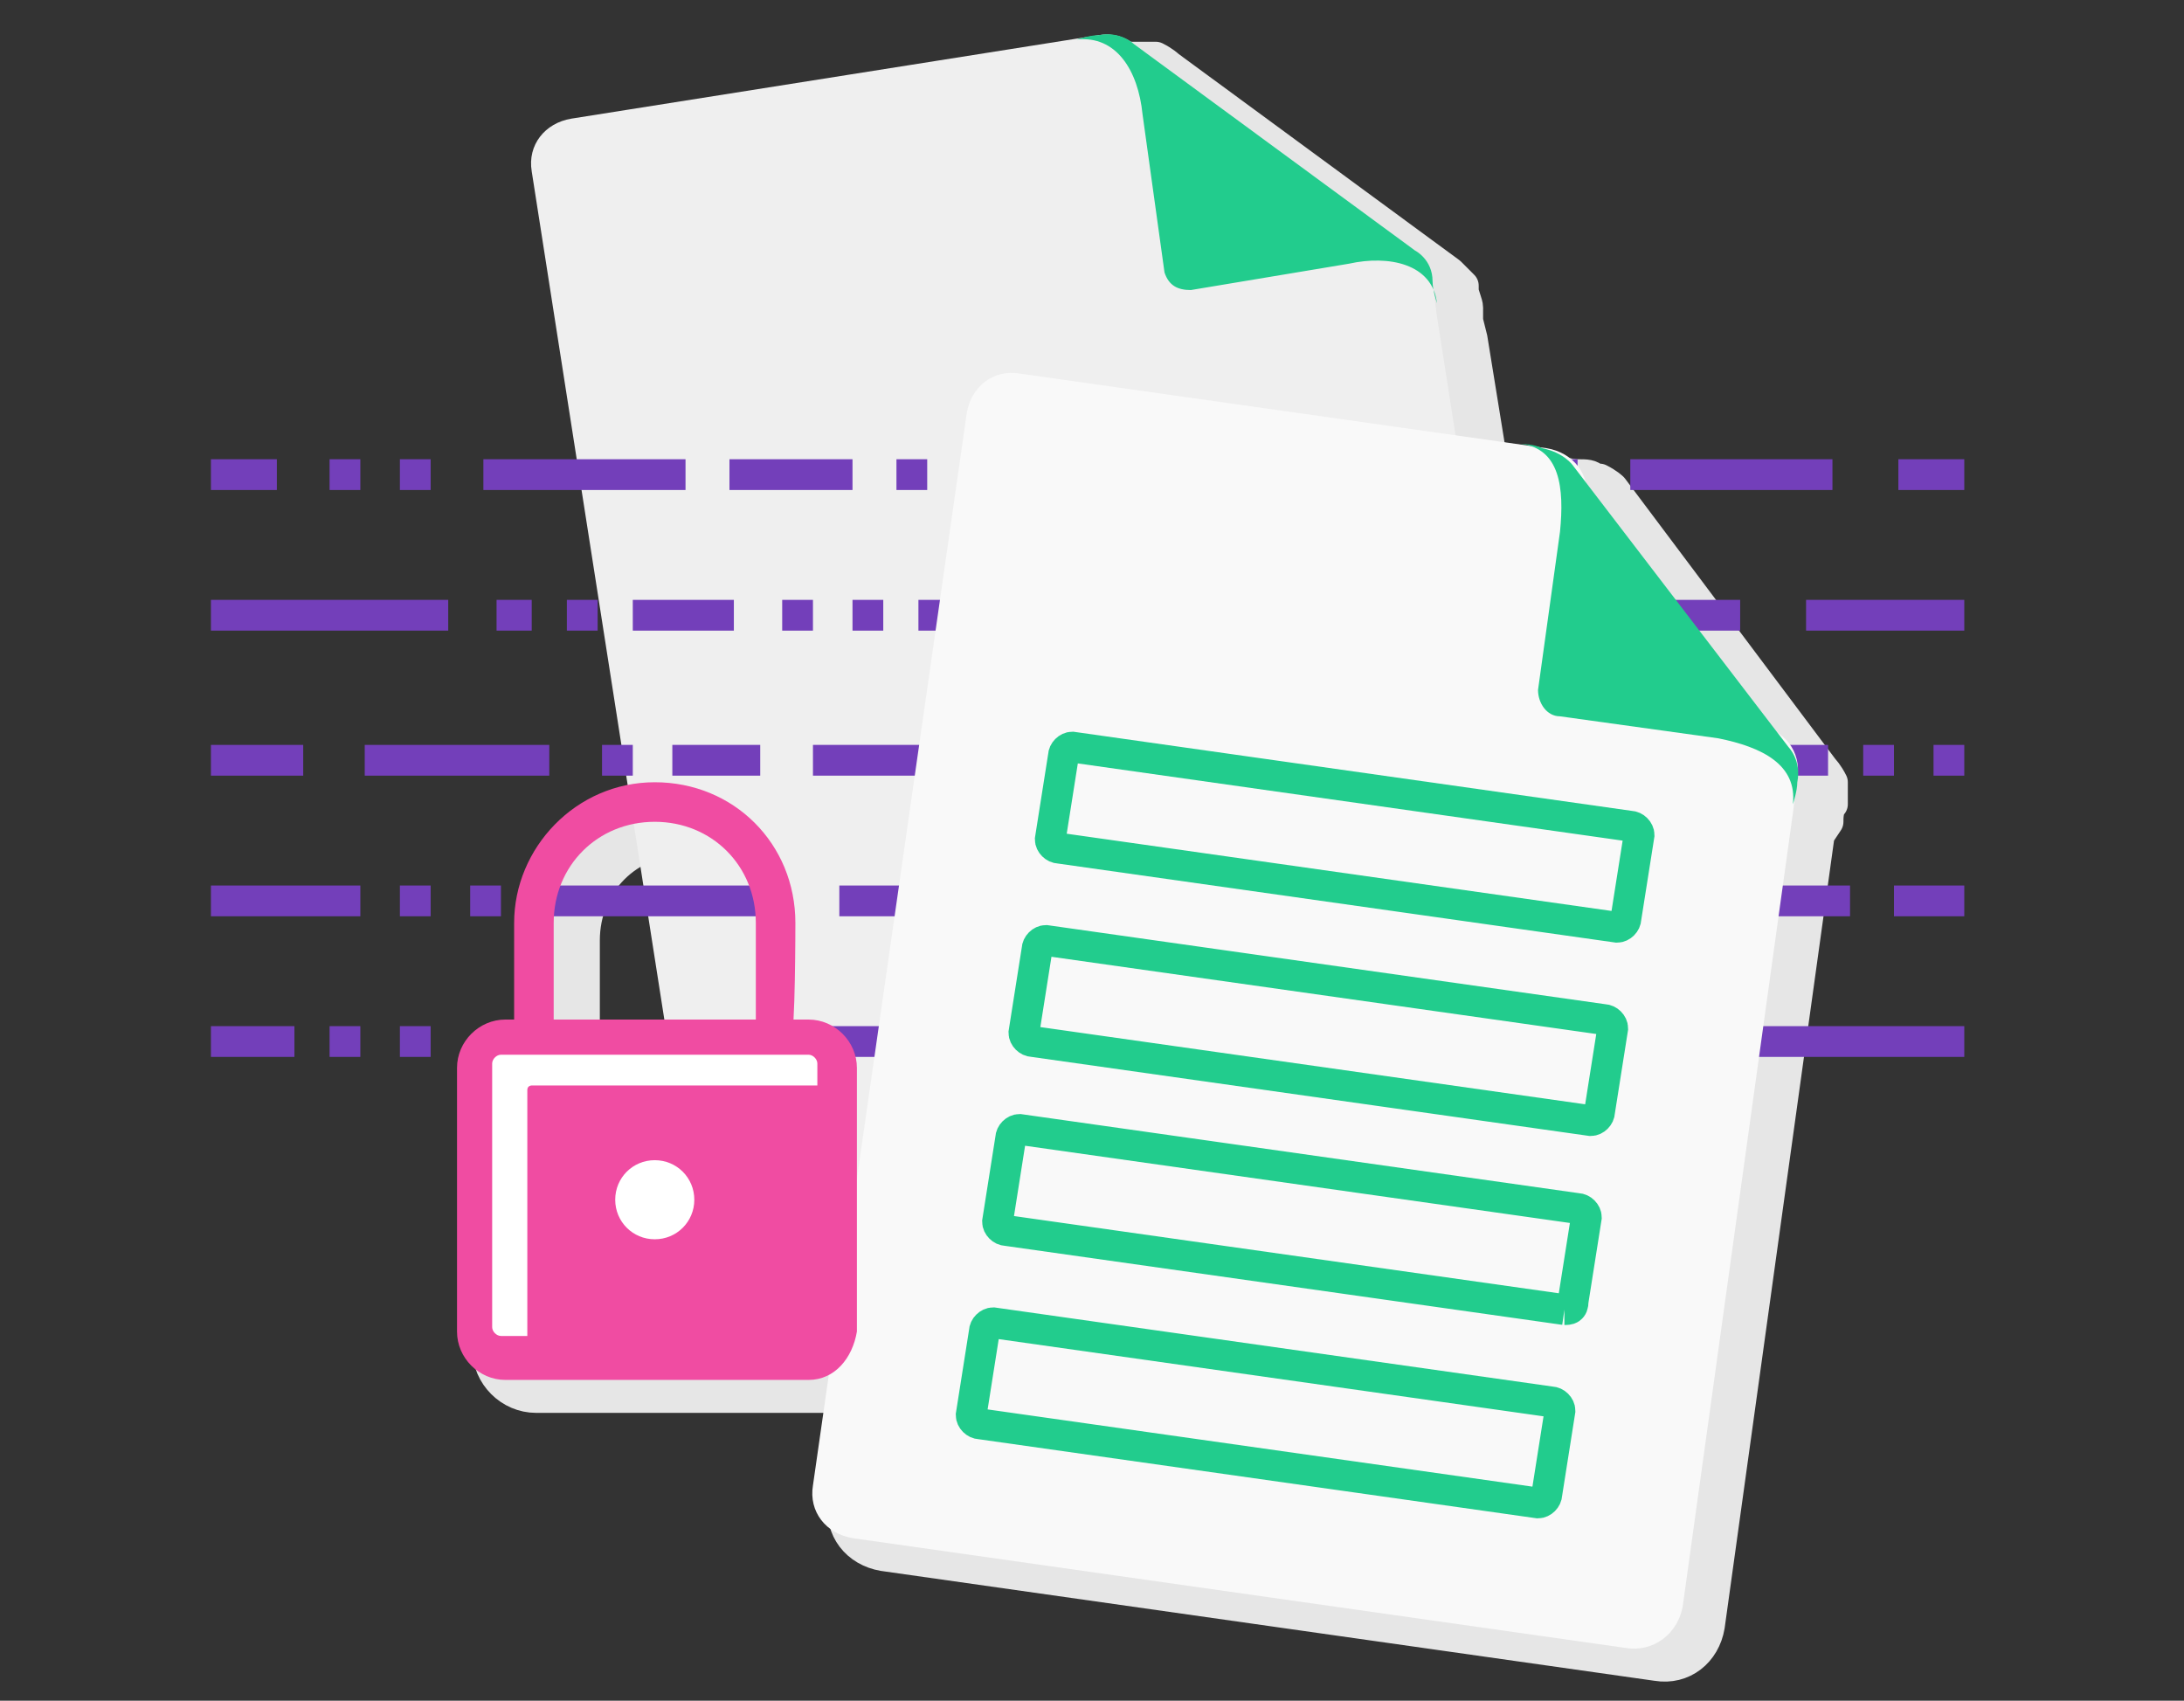
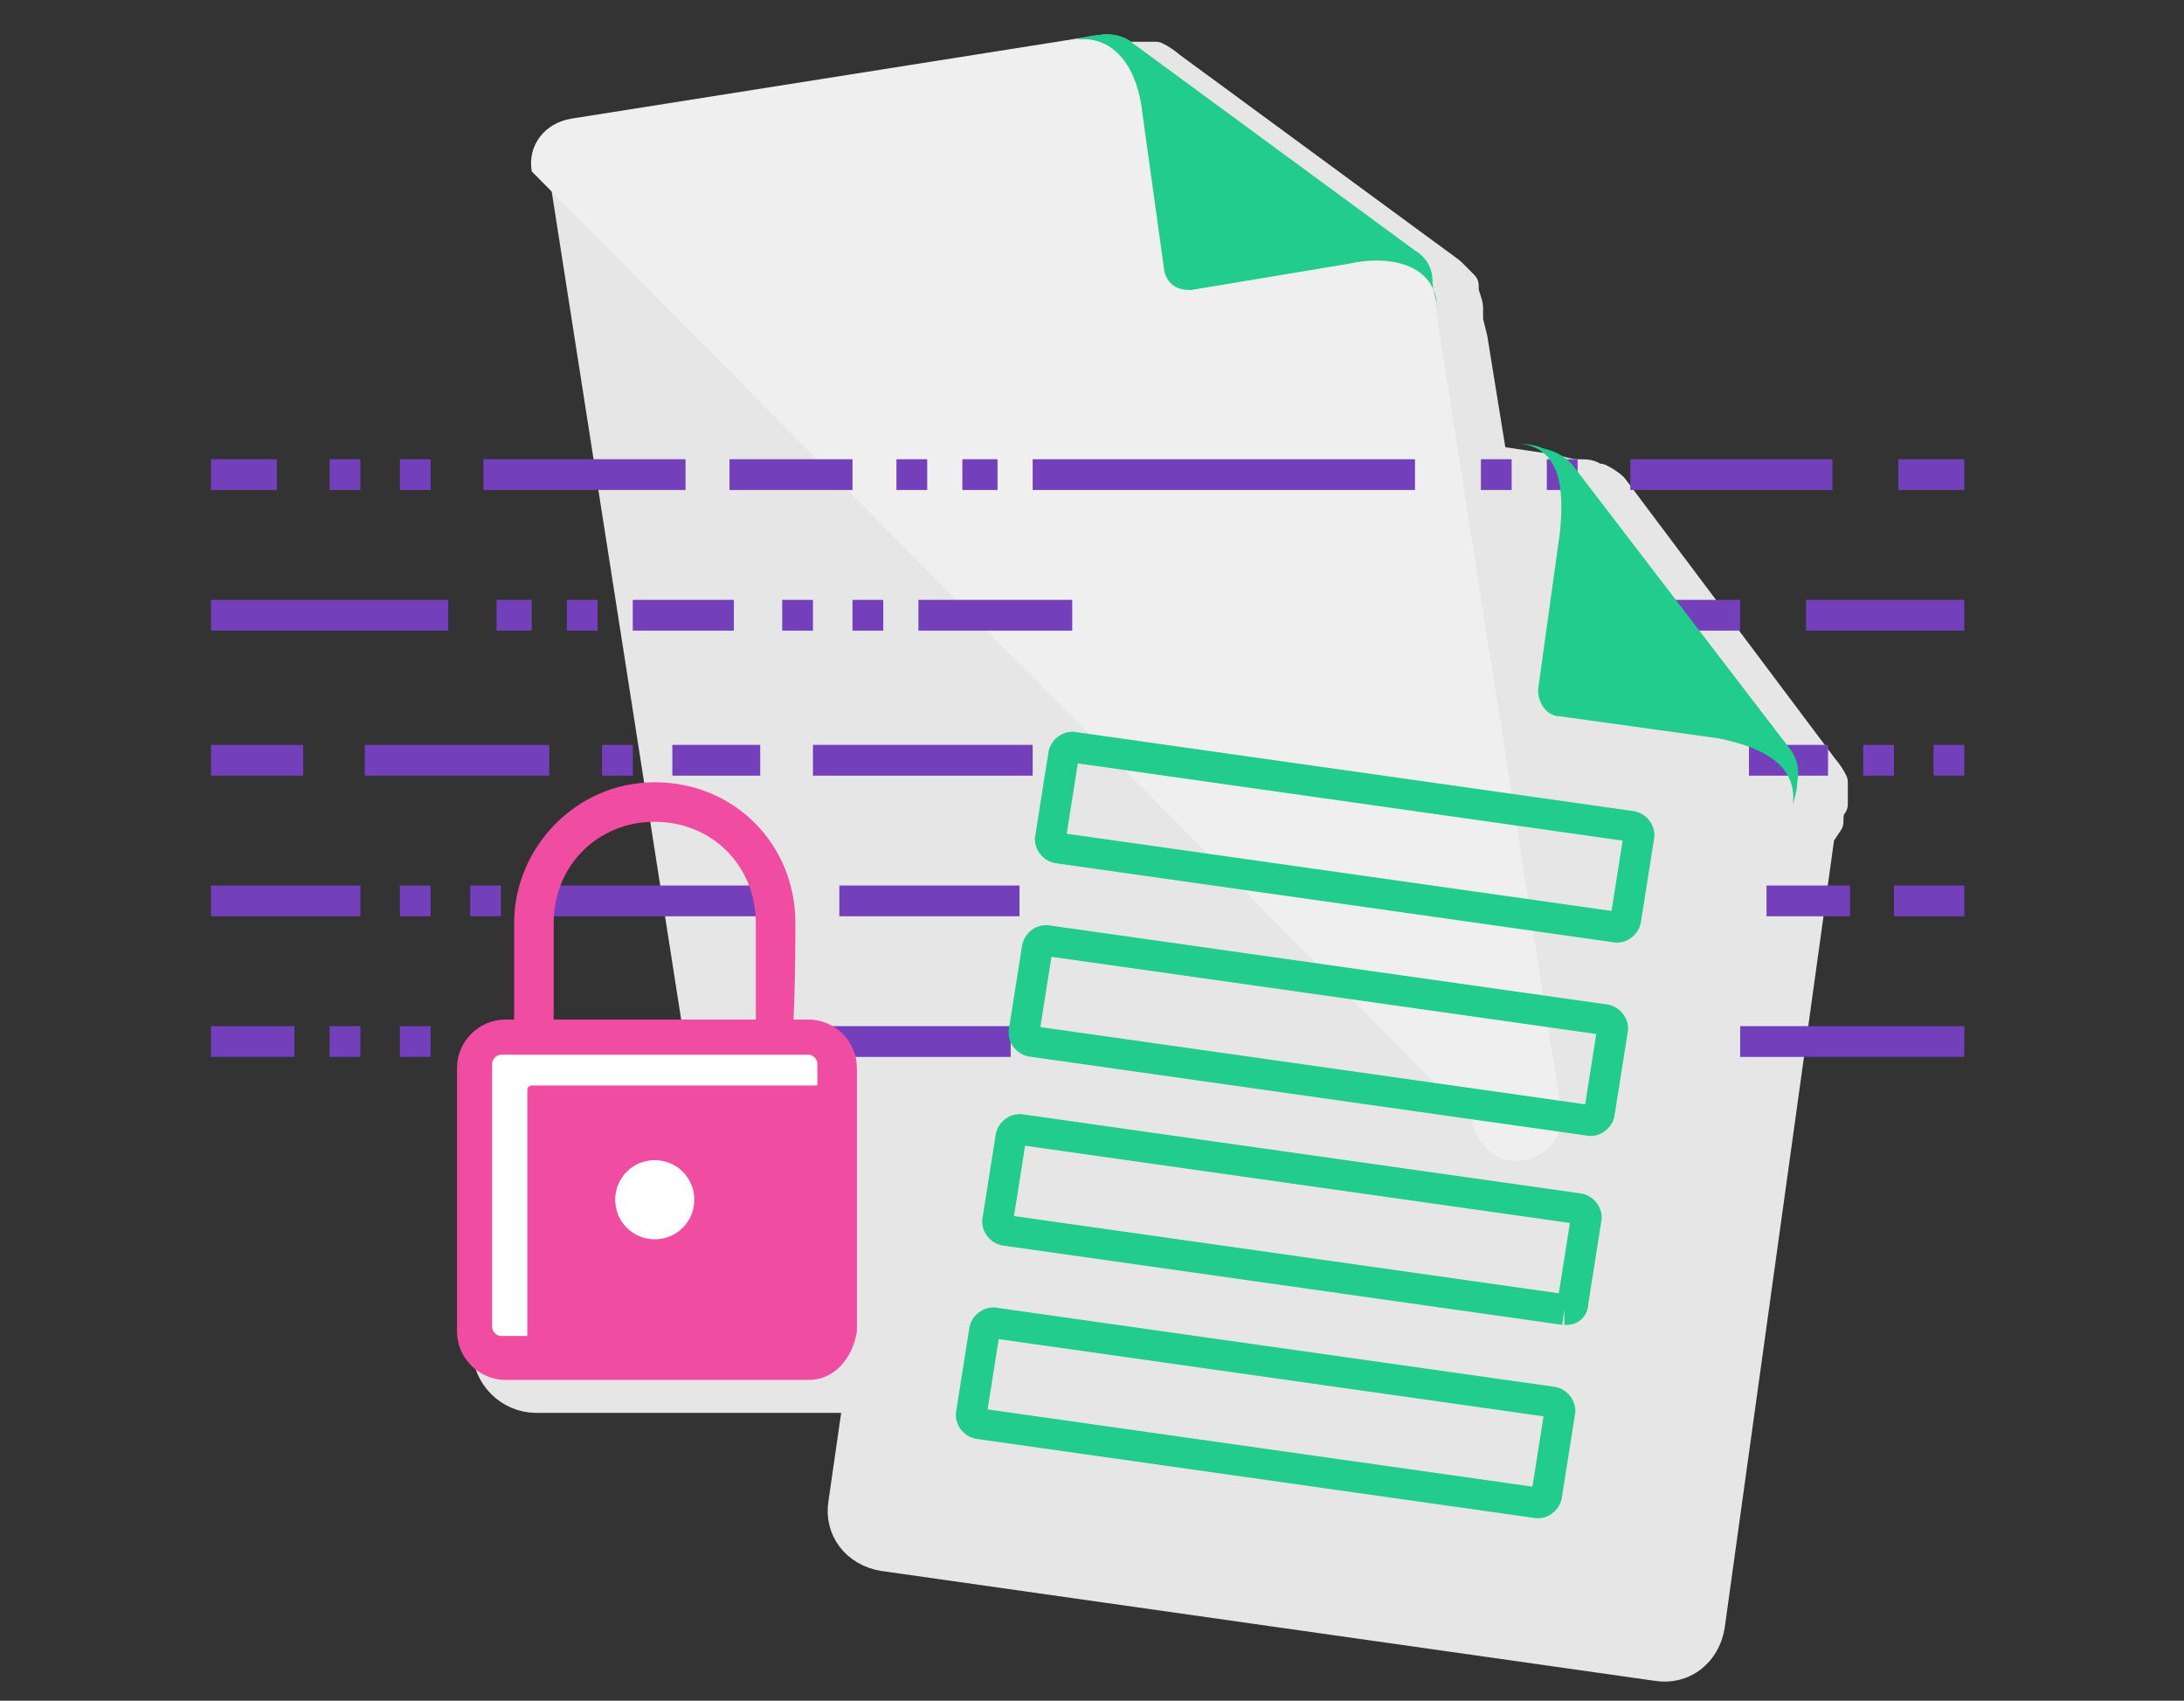
<svg xmlns="http://www.w3.org/2000/svg" version="1.1" id="Calque_1" x="0" y="0" viewBox="0 0 49.7 38.7" xml:space="preserve">
  <rect x="0" y="0" width="49.7" height="38.7" fill="#333333" stroke="none" />
  <style>.st1{fill:#e6e6e6;stroke:#e6e6e6;stroke-width:.7;stroke-linecap:round;stroke-linejoin:round;stroke-miterlimit:10}.st3{fill:#22cc8d}.st4,.st6{fill:none;stroke:#733fba;stroke-width:.7;stroke-miterlimit:10}.st6{stroke:#22cc8d}.st7{fill:#fff}.st8{fill:#f04ca2}</style>
  <path fill="none" d="M0-5.5h49.7v49.7H0z" id="gabarit" />
  <g id="Calque_1_1_">
    <path class="st1" d="M41.6 18.7c0-.1 0-.3.1-.4v-.4-.1c-.1-.2-.2-.3-.2-.3l-4.8-6.4s-.1-.1-.3-.2h-.1c-.1-.1-.2-.1-.4-.1s-.5-.1-.5-.1L23.9 9c-.6-.1-1.1.3-1.2.9l-3.5 24.3c-.1.6.3 1.1.9 1.2l17.6 2.5c.6.1 1.1-.3 1.2-.9l2.5-18 .2-.3z" />
    <path class="st1" d="M33.5 7.7l-.1-.4V7c0-.1-.1-.3-.1-.4v-.1l-.3-.3-6.4-4.7s-.1-.1-.3-.2h-.7c-.1 0-.3.1-.3.1L13.8 3.1c-.6.1-1 .6-.9 1.2l3.8 24.3c.1.6.6 1 1.2.9l17.6-2.7c.6-.1 1-.6.9-1.2L33.5 7.7z" />
    <path class="st1" d="M19.1 31.8h-6.9c-.6 0-1.1-.5-1.1-1.1v-6c0-.6.5-1.1 1.1-1.1h6.9c.6 0 1.1.5 1.1 1.1v6c0 .6-.5 1.1-1.1 1.1z" />
-     <path class="st1" d="M18.8 24h-.9v-2.6c0-1.3-1-2.3-2.3-2.3s-2.3 1-2.3 2.3V24h-.9v-2.6c0-1.7 1.4-3.2 3.2-3.2s3.2 1.4 3.2 3.2V24zM15.6 27.7z" />
-     <path d="M34.7 26.4l-17.6 2.7c-.6.1-1.1-.3-1.2-.9L12.1 3.9c-.1-.6.3-1.1.9-1.2L25 .8c.6-.1 1.1.3 1.2.9l.1.8 4.3 3.1.8-.1c.6-.1 1.1.3 1.2.9l.1.8 2.8 17.9c.2.7-.3 1.2-.8 1.3z" fill="#efefef" />
+     <path d="M34.7 26.4c-.6.1-1.1-.3-1.2-.9L12.1 3.9c-.1-.6.3-1.1.9-1.2L25 .8c.6-.1 1.1.3 1.2.9l.1.8 4.3 3.1.8-.1c.6-.1 1.1.3 1.2.9l.1.8 2.8 17.9c.2.7-.3 1.2-.8 1.3z" fill="#efefef" />
    <path class="st3" d="M32.2 5.7s.4.2.4.7c0 .2.1.5.1.5-.1-.9-1.1-1.1-2-.9l-3.6.6c-.3 0-.5-.1-.6-.4L26 2.6c-.1-1-.6-1.8-1.5-1.7 0 0 .3-.1.5-.1.5-.1.8.2.8.2l6.4 4.7z" />
    <g>
      <path class="st4" d="M4.8 10.8h1.5M4.8 14h5.4M4.8 17.3h2.1M4.8 20.5h3.4M4.8 23.7h1.9M7.5 23.7h.7M9.1 23.7h.7M39.8 17.3h1.8M42.4 17.3h.7M44 17.3h.7M7.5 10.8h.7M9.1 10.8h.7M16.6 10.8h2.8M20.4 10.8h.7M21.9 10.8h.8M33.7 10.8h.7M35.2 10.8h.7M9.1 20.5h.7M10.7 20.5h.7M11.3 14h.8M12.9 14h.7M13.7 17.3h.7M15.3 17.3h2M11 23.7h5.4M12.5 20.5h5.1M8.3 17.3h4.2M17.6 23.7H23M39.6 23.7h5.1M14.4 14h2.3M17.8 14h.7M19.4 14h.7M20.9 14h3.5M37.3 14h2.3M41.1 14h3.6M11 10.8h4.6M37.1 10.8h4.6M23.5 10.8h8.7M19.1 20.5h4.1M40.2 20.5h1.9M43.2 10.8h1.5M43.1 20.5h1.6M18.5 17.3h5" />
    </g>
    <g>
-       <path d="M37 37.5L19.4 35c-.6-.1-1-.6-.9-1.2L22 9.4c.1-.6.6-1 1.2-.9l12 1.7c.6.1 1 .6.9 1.2l-.1.8 3.2 4.2.8.1c.6.1 1 .6.9 1.2l-.1.8-2.5 18c-.1.7-.7 1.1-1.3 1z" fill="#f9f9f9" />
      <path class="st6" d="M36.8 21.1l-12.7-1.8c-.1 0-.2-.1-.2-.2l.3-1.9c0-.1.1-.2.2-.2l12.7 1.8c.1 0 .2.1.2.2l-.3 1.9c0 .1-.1.2-.2.2zM36.2 25.5l-12.7-1.8c-.1 0-.2-.1-.2-.2l.3-1.9c0-.1.1-.2.2-.2l12.7 1.8c.1 0 .2.1.2.2l-.3 1.9c0 .1-.1.2-.2.2zM35.6 29.8L22.9 28c-.1 0-.2-.1-.2-.2l.3-1.9c0-.1.1-.2.2-.2l12.7 1.8c.1 0 .2.1.2.2l-.3 1.9c0 .2-.1.2-.2.2zM35 34.2l-12.7-1.8c-.1 0-.2-.1-.2-.2l.3-1.9c0-.1.1-.2.2-.2l12.7 1.8c.1 0 .2.1.2.2l-.3 1.9c0 .1-.1.2-.2.2z" />
      <path class="st3" d="M40.7 17s.3.3.2.8c0 .2-.1.5-.1.5.1-.9-.7-1.3-1.7-1.5l-3.6-.5c-.3 0-.5-.3-.5-.6l.5-3.6c.1-1 0-1.9-.9-2 0 0 .3 0 .5.1.5.1.7.4.7.4l4.9 6.4z" />
    </g>
    <g>
      <path class="st7" d="M18.3 30.9h-6.8c-.4 0-.7-.3-.7-.7v-5.9c0-.4.3-.7.7-.7h6.8c.4 0 .7.3.7.7v5.9c0 .4-.3.7-.7.7z" />
      <path class="st8" d="M18.4 31.4h-6.9c-.6 0-1.1-.5-1.1-1.1v-6c0-.6.5-1.1 1.1-1.1h6.9c.6 0 1.1.5 1.1 1.1v6c-.1.6-.5 1.1-1.1 1.1zm-7-7.4c-.1 0-.2.1-.2.2v6c0 .1.1.2.2.2h7c.1 0 .2-.1.2-.2v-6c0-.1-.1-.2-.2-.2h-7z" />
      <path class="st8" d="M18.9 30.8h-6.8c-.1 0-.1-.1-.1-.2v-5.8c0-.1.1-.1.1-.1h6.8c.1 0 .1.1.1.1v5.8c0 .1 0 .2-.1.2zM18 23.6h-.8V21c0-1.3-1-2.3-2.3-2.3-1.3 0-2.3 1-2.3 2.3v2.6h-.9V21c0-1.7 1.4-3.2 3.2-3.2s3.2 1.4 3.2 3.2c0 0 0 2.6-.1 2.6z" />
      <g>
        <path class="st7" d="M14.9 28.2c-.5 0-.9-.4-.9-.9s.4-.9.9-.9.9.4.9.9-.4.9-.9.9zm0-1c0 .1 0 0 0 0z" />
      </g>
    </g>
  </g>
</svg>